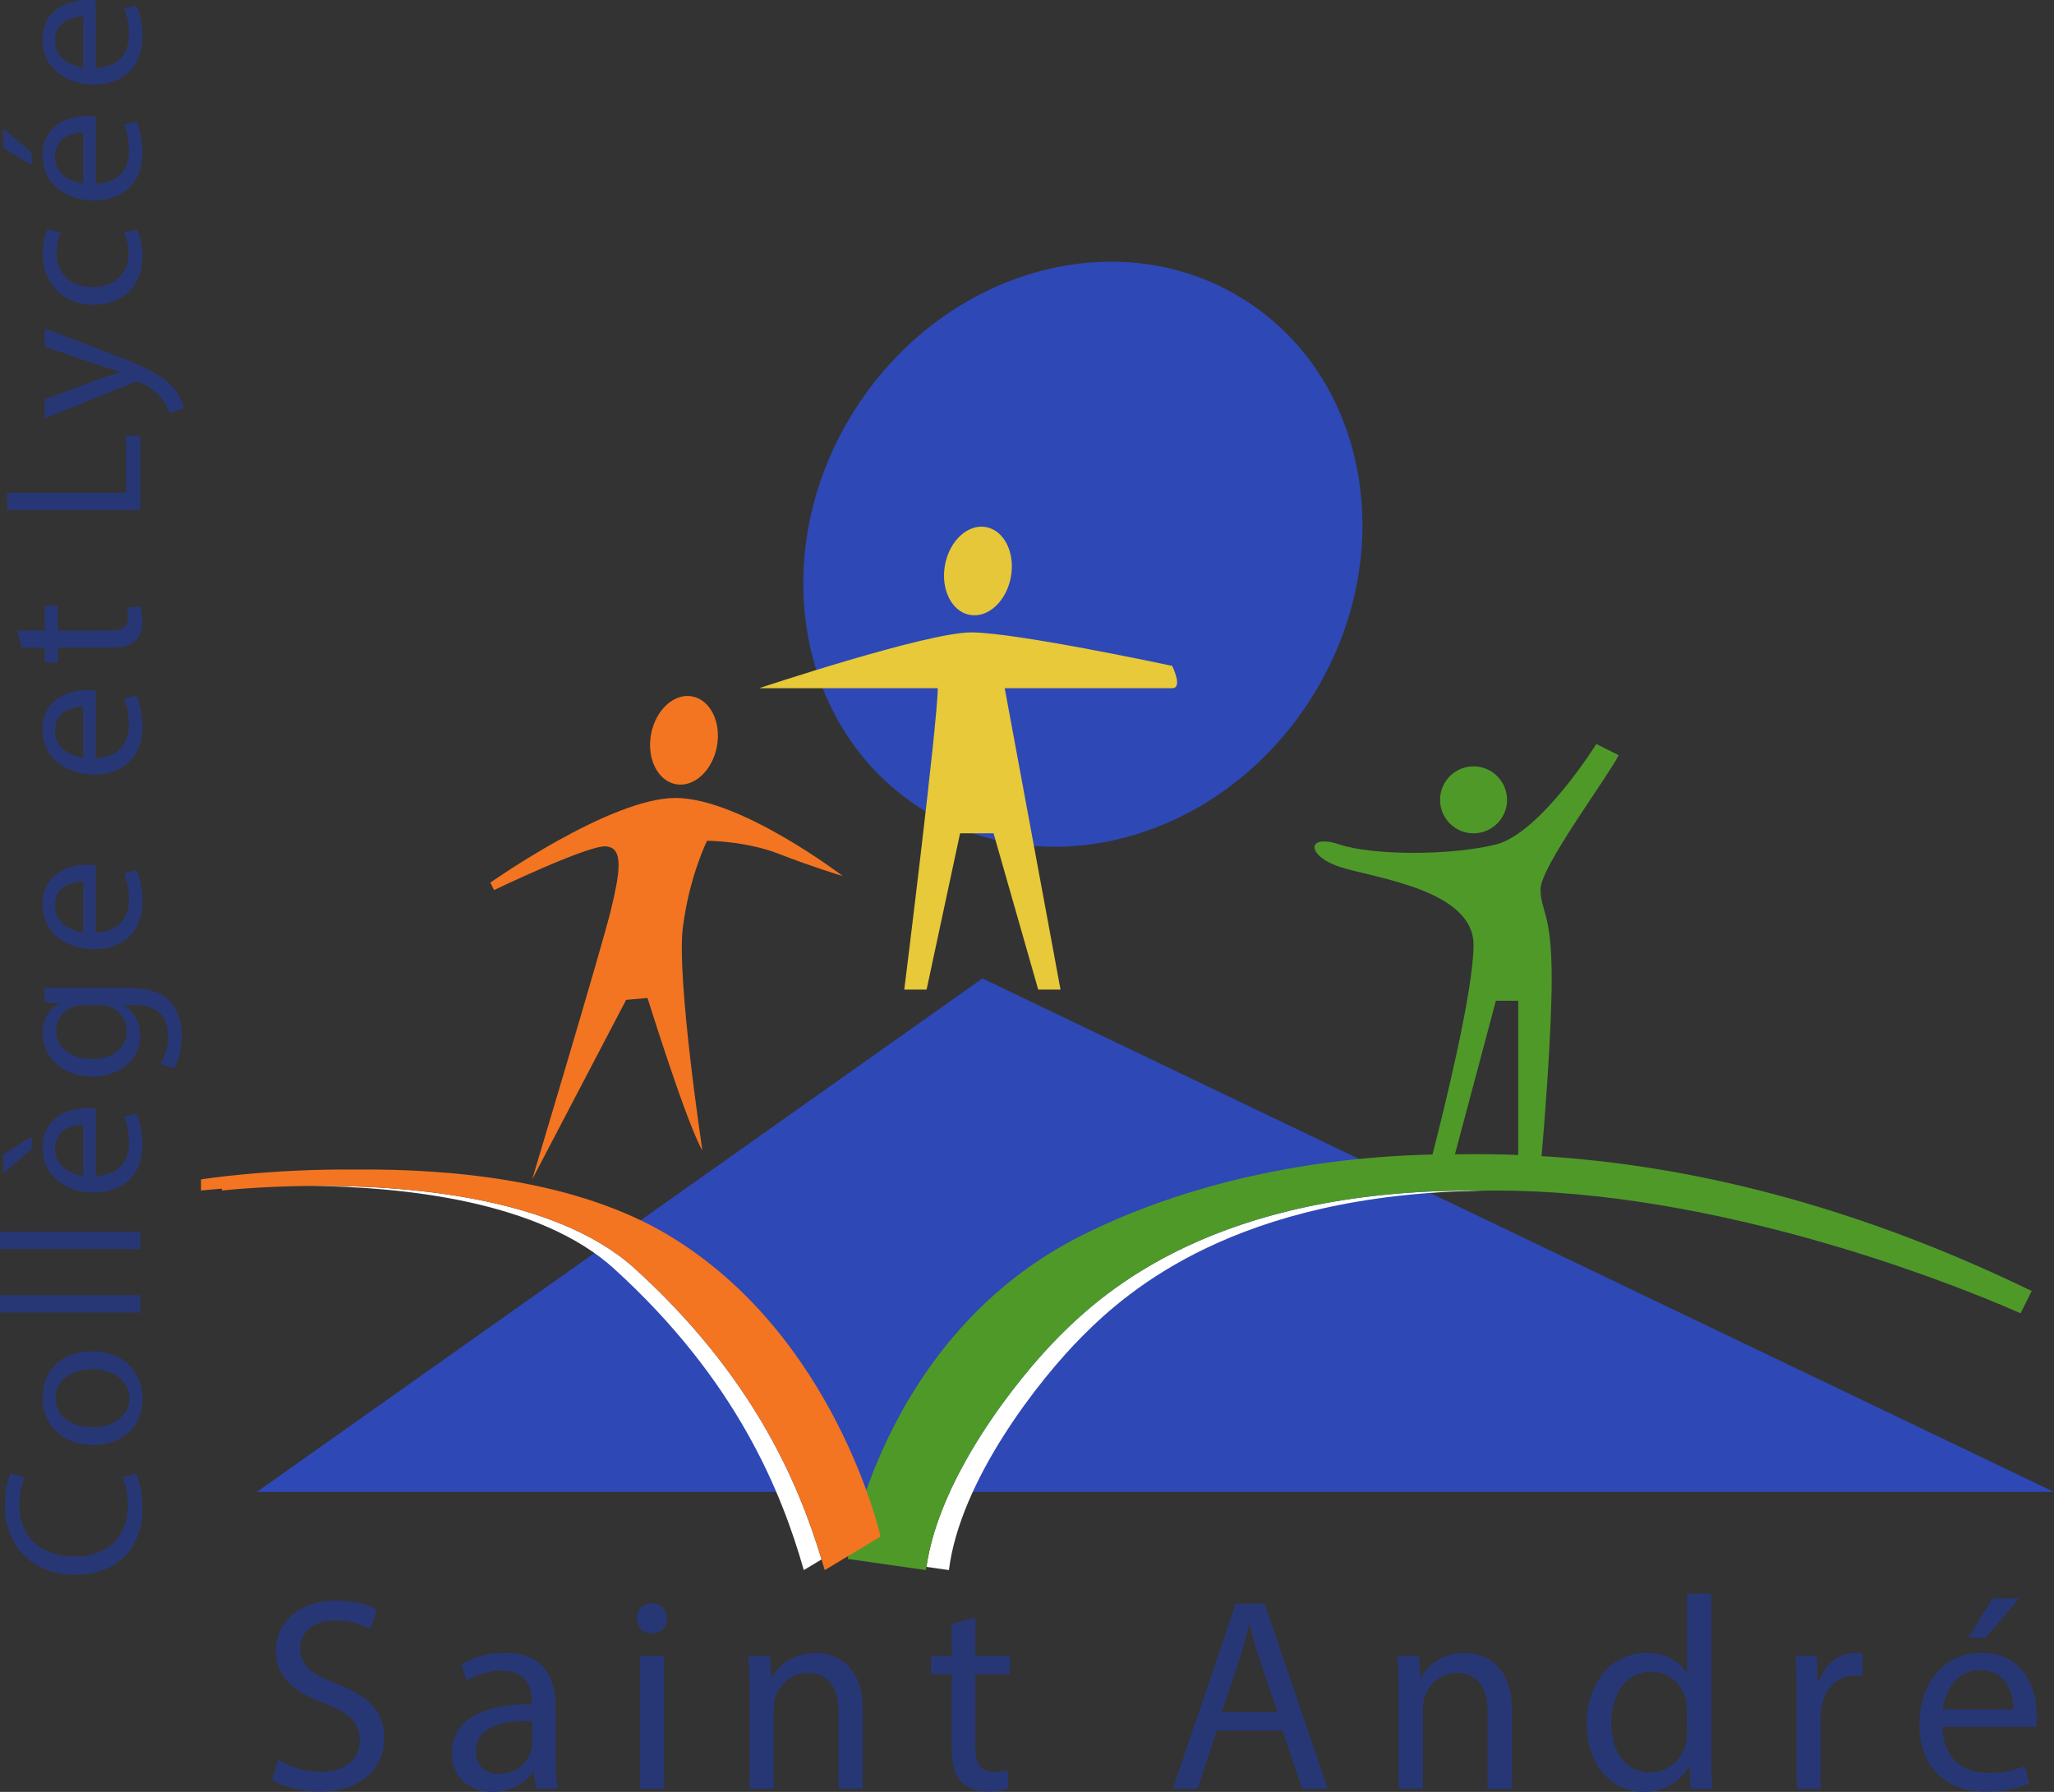
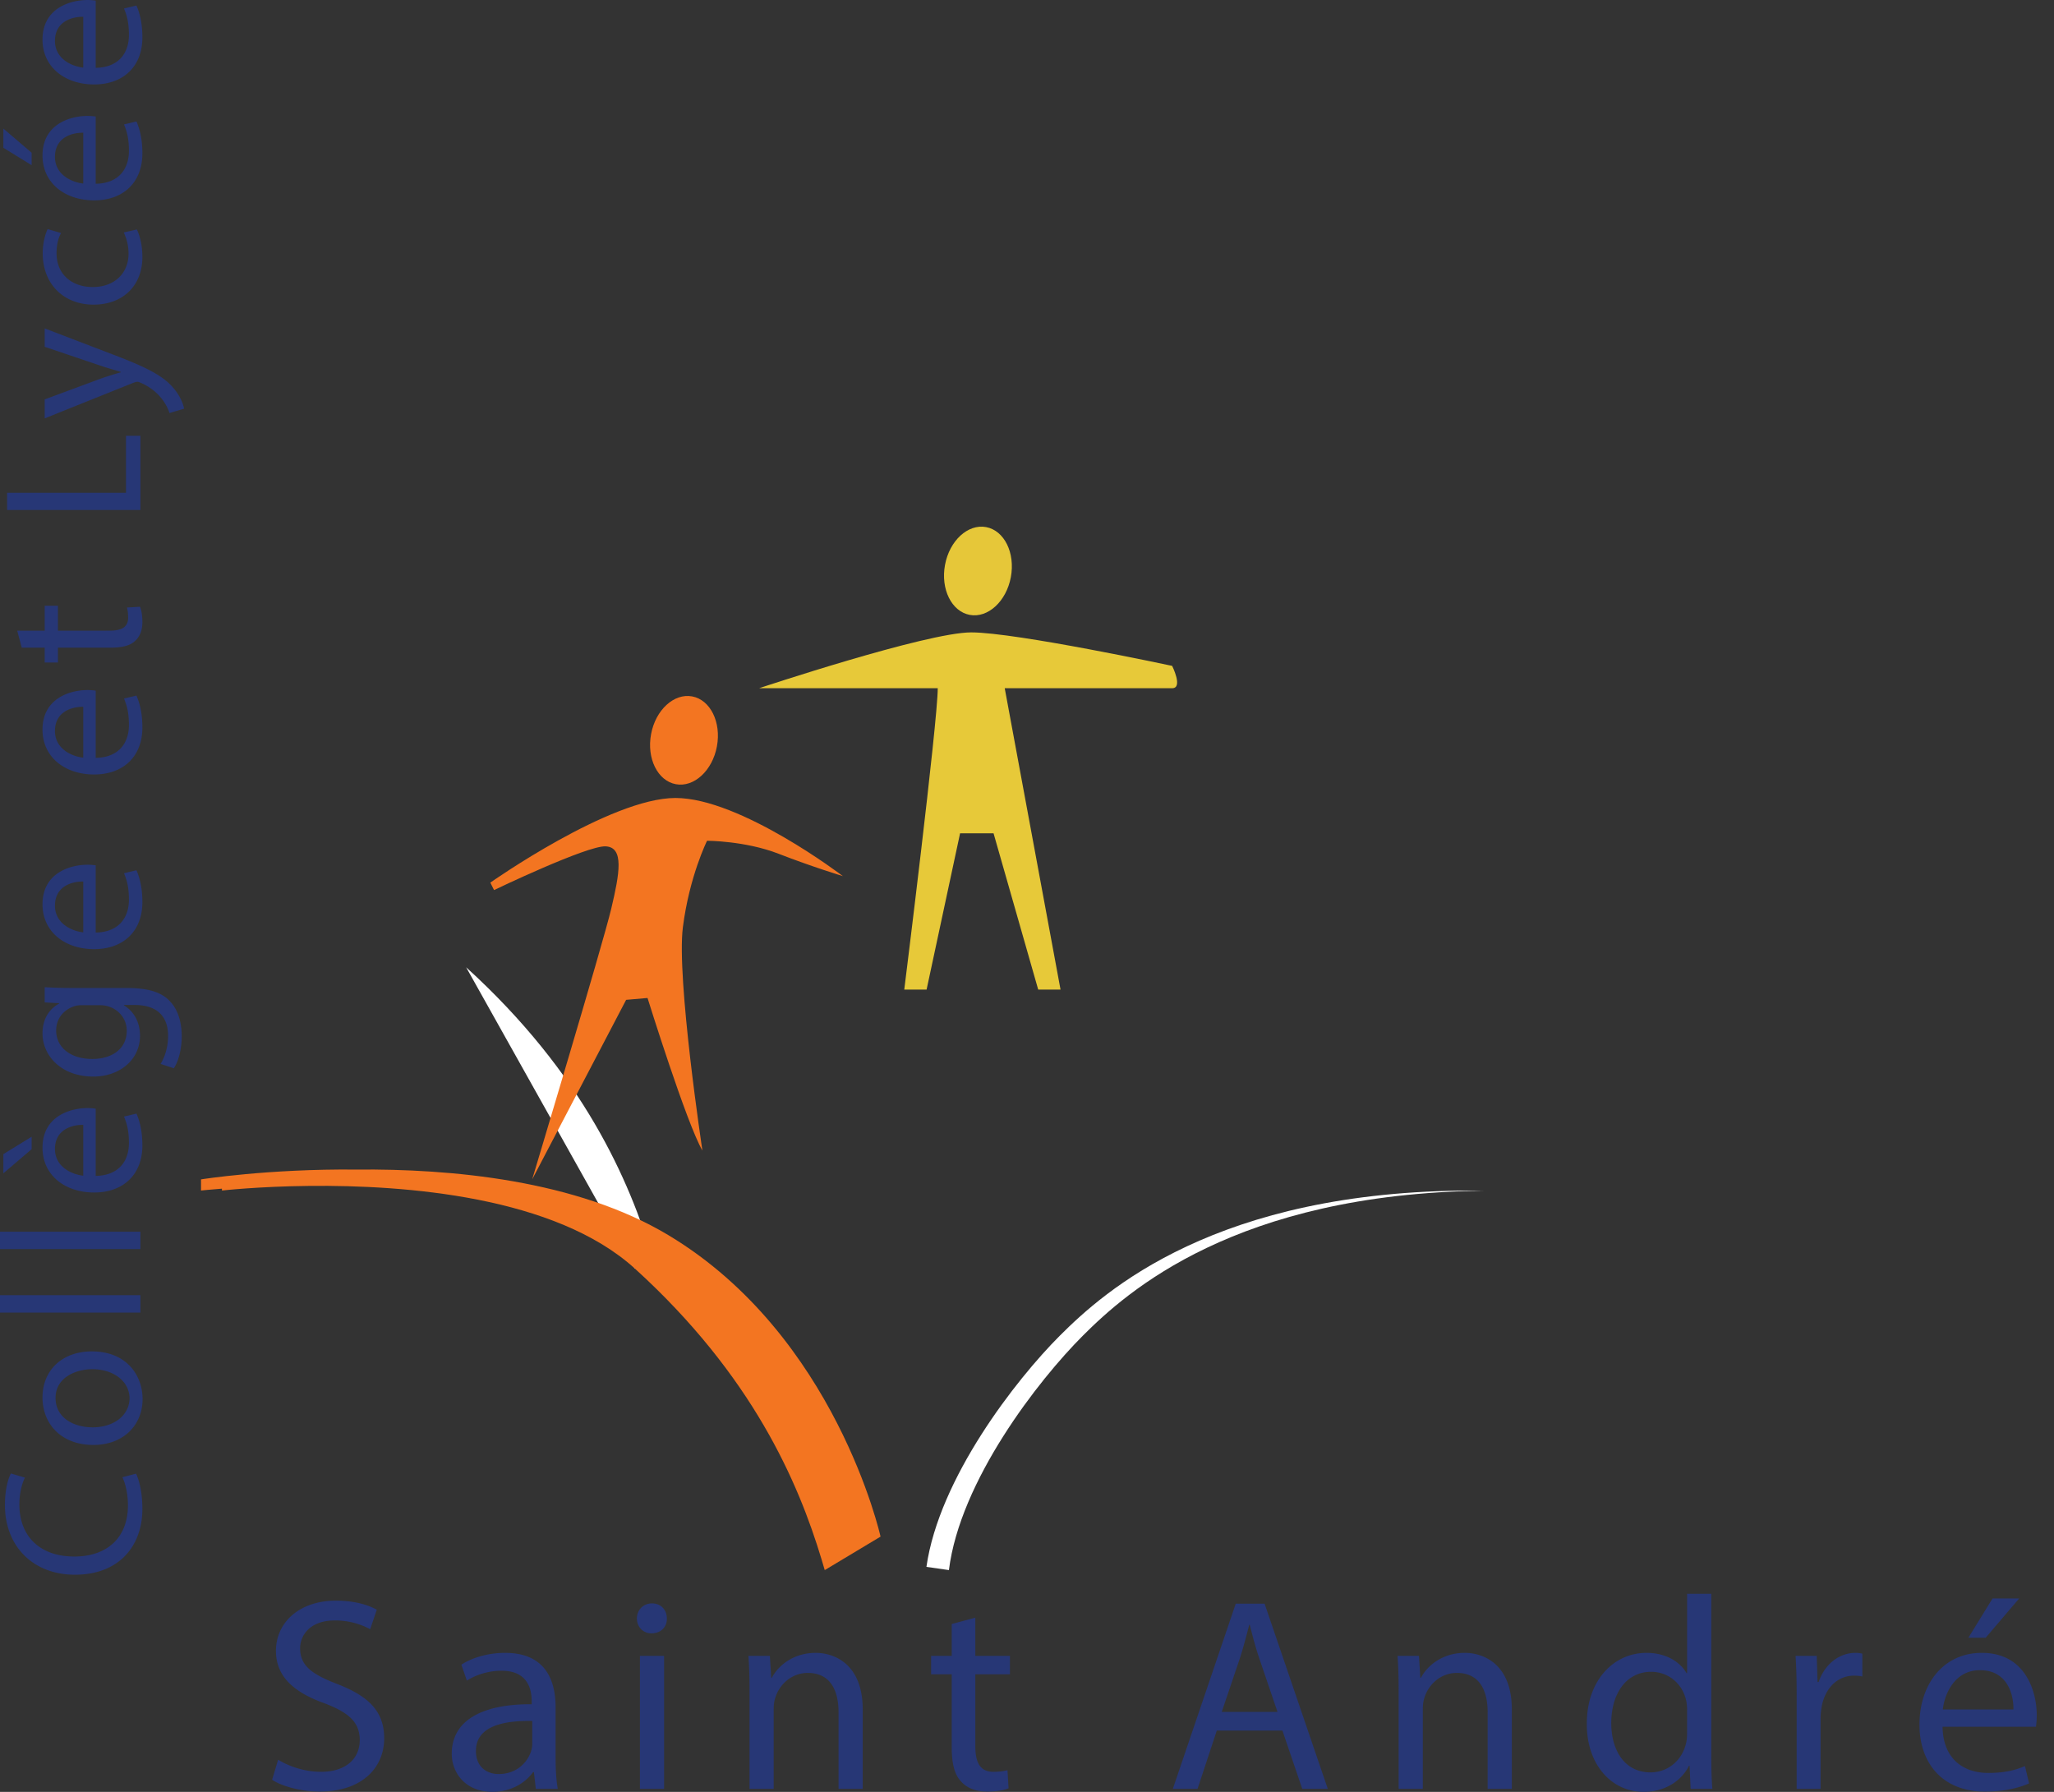
<svg xmlns="http://www.w3.org/2000/svg" viewBox="0 0 600 523.404">
  <rect x="0" y="0" width="600" height="523.404" fill="#333333" stroke="none" />
  <path d="M98.425 491.863c-7.464-2.888-10.754-5.375-10.754-10.431 0-3.69 2.809-8.108 10.192-8.108 4.895 0 8.506 1.609 10.272 2.57l1.927-5.696c-2.408-1.367-6.422-2.65-11.959-2.65-10.513 0-17.494 6.26-17.494 14.686 0 7.623 5.456 12.2 14.284 15.33 7.303 2.808 10.193 5.696 10.193 10.753 0 5.457-4.173 9.228-11.317 9.228-4.814 0-9.389-1.605-12.519-3.532l-1.766 5.86c2.89 1.926 8.588 3.451 13.804 3.451 12.761 0 18.94-7.222 18.94-15.568 0-7.945-4.655-12.361-13.803-15.893zm491.408-24.958h-7.783l-7.063 11.476h5.057l9.789-11.476zM186.93 522.522h7.061V483.68h-7.06v38.842zm174.048-54.092l-18.38 54.092h7.222l5.62-17.014h19.18l5.78 17.014h7.463l-18.46-54.092h-8.425zm-4.095 31.62l5.299-15.647c1.041-3.293 1.926-6.582 2.729-9.792h.159c.802 3.13 1.605 6.34 2.809 9.871l5.295 15.568h-16.29zm71.02-17.255c-6.42 0-10.916 3.614-12.843 7.304h-.16l-.4-6.42h-6.26c.241 3.21.32 6.5.32 10.512v28.33h7.064v-23.353c0-1.204.159-2.407.48-3.29 1.204-3.932 4.815-7.224 9.47-7.224 6.662 0 8.99 5.215 8.99 11.476v22.392h7.063v-23.195c0-13.32-8.35-16.532-13.725-16.532zm71.98-17.253h-7.063v23.191h-.162c-1.764-3.127-5.776-5.938-11.715-5.938-9.47 0-17.495 7.947-17.415 20.866 0 11.798 7.222 19.743 16.612 19.743 6.34 0 11.075-3.29 13.24-7.623h.163l.319 6.74h6.343c-.242-2.649-.322-6.581-.322-10.03v-46.949zm-7.063 40.689c0 1.124-.08 2.086-.321 3.047-1.284 5.299-5.617 8.429-10.352 8.429-7.624 0-11.477-6.502-11.477-14.367 0-8.585 4.334-15.008 11.636-15.008 5.298 0 9.148 3.694 10.193 8.187.242.882.321 2.085.321 2.97v6.742zm38.431-14.928h-.321l-.24-7.623h-6.18c.242 3.61.322 7.543.322 12.116v26.726h6.98v-20.705c0-1.203.162-2.327.321-3.292.965-5.296 4.497-9.069 9.47-9.069.965 0 1.688.083 2.408.242v-6.661a7.679 7.679 0 0 0-2.006-.242c-4.735 0-8.986 3.292-10.754 8.508zm63.718 9.792c0-7.143-3.37-18.3-16.049-18.3-11.317 0-18.217 9.23-18.217 20.946 0 11.718 7.142 19.583 19.1 19.583 6.18 0 10.43-1.283 12.92-2.407l-1.203-5.057c-2.65 1.124-5.7 2.006-10.753 2.006-7.063 0-13.164-3.932-13.323-13.482h27.286c.08-.723.239-1.847.239-3.29zm-27.446-1.768c.56-4.894 3.691-11.476 10.833-11.476 7.948 0 9.872 6.983 9.792 11.476h-20.625zm-405.223-.64c0-7.785-2.89-15.892-14.767-15.892-4.896 0-9.55 1.366-12.761 3.451l1.606 4.656c2.727-1.764 6.5-2.888 10.112-2.888 7.945 0 8.827 5.776 8.827 8.986v.802c-15.008-.08-23.354 5.057-23.354 14.447 0 5.617 4.014 11.155 11.877 11.155 5.538 0 9.71-2.73 11.878-5.777h.242l.562 4.895h6.42c-.482-2.65-.642-5.94-.642-9.311v-14.524zm-6.823 10.754c0 .722-.16 1.525-.4 2.248-1.123 3.29-4.335 6.499-9.39 6.499-3.612 0-6.661-2.165-6.661-6.741 0-7.544 8.747-8.91 16.451-8.748v6.742zm129.429-36.919l-6.9 1.847v9.31h-6.02v5.376h6.02v21.188c0 4.573.72 8.024 2.728 10.113 1.685 1.924 4.334 2.968 7.623 2.968 2.73 0 4.895-.401 6.26-.962l-.32-5.298c-.883.242-2.249.48-4.093.48-3.932 0-5.298-2.728-5.298-7.543v-20.946h10.113v-5.375h-10.113v-11.158zm-46.618 10.273c-6.421 0-10.916 3.614-12.84 7.304h-.162l-.4-6.42h-6.261c.24 3.21.321 6.5.321 10.512v28.33h7.062v-23.353c0-1.204.16-2.407.482-3.29 1.204-3.932 4.815-7.224 9.47-7.224 6.662 0 8.988 5.215 8.988 11.476v22.392h7.062v-23.195c0-13.32-8.346-16.532-13.722-16.532zM190.46 468.35c-2.568 0-4.415 1.926-4.415 4.413 0 2.407 1.766 4.334 4.255 4.334 2.808 0 4.574-1.927 4.493-4.334 0-2.487-1.685-4.413-4.333-4.413zM39.858 203.176l-3.638.866c.808 1.908 1.444 4.102 1.444 7.741 0 5.084-2.831 9.474-9.706 9.59v-19.64c-.519-.058-1.328-.174-2.368-.174-5.14 0-13.17 2.426-13.17 11.552 0 8.146 6.643 13.113 15.076 13.113s14.096-5.14 14.096-13.748c0-4.447-.926-7.509-1.734-9.3zM24.32 221.314c-3.523-.404-8.262-2.657-8.262-7.798 0-5.718 5.027-7.104 8.262-7.047v14.845zm3.176-196.649c8.434 0 14.096-5.14 14.096-13.748 0-4.447-.926-7.508-1.734-9.3l-3.638.867c.808 1.907 1.444 4.101 1.444 7.74 0 5.084-2.831 9.474-9.706 9.59V.174C27.439.116 26.63 0 25.59 0c-5.14 0-13.17 2.426-13.17 11.553 0 8.145 6.643 13.112 15.076 13.112zM24.32 4.91v14.845c-3.523-.404-8.262-2.657-8.262-7.798 0-5.717 5.027-7.104 8.262-7.047zm3.176 53.617c8.434 0 14.096-5.14 14.096-13.748 0-4.447-.926-7.509-1.734-9.3l-3.638.866c.808 1.908 1.444 4.102 1.444 7.741 0 5.084-2.831 9.474-9.706 9.59v-19.64c-.519-.058-1.328-.174-2.368-.174-5.14 0-13.17 2.426-13.17 11.552 0 8.146 6.643 13.113 15.076 13.113zM24.32 38.772v14.845c-3.523-.404-8.262-2.657-8.262-7.798 0-5.718 5.027-7.104 8.262-7.047zm1.27 213.812c-5.14 0-13.17 2.426-13.17 11.552 0 8.146 6.643 13.113 15.076 13.113s14.096-5.14 14.096-13.75c0-4.445-.926-7.507-1.734-9.298l-3.638.866c.808 1.908 1.444 4.102 1.444 7.741 0 5.086-2.831 9.474-9.706 9.588v-19.639c-.519-.057-1.328-.173-2.368-.173zm-1.27 19.755c-3.523-.404-8.262-2.656-8.262-7.798 0-5.718 5.027-7.105 8.262-7.047v14.845zm16.577-95.111l-3.811.23c.173.636.347 1.618.347 2.946 0 2.83-1.965 3.813-5.431 3.813H16.926v-7.28h-3.87v7.28h-8.03l1.328 4.968h6.702v4.332h3.87v-4.332h15.25c3.292 0 5.776-.521 7.277-1.965 1.387-1.213 2.139-3.12 2.139-5.487 0-1.964-.29-3.525-.695-4.505zM25.59 323.663c-5.14 0-13.17 2.427-13.17 11.553 0 8.145 6.643 13.113 15.076 13.113s14.096-5.143 14.096-13.75c0-4.449-.926-7.509-1.734-9.298l-3.638.866c.808 1.904 1.444 4.101 1.444 7.74 0 5.083-2.831 9.474-9.706 9.589v-19.64c-.519-.058-1.328-.173-2.368-.173zm-1.27 19.755c-3.523-.404-8.262-2.658-8.262-7.798 0-5.719 5.027-7.107 8.262-7.047v14.845zm16.694 34.903H0v5.086h41.014v-5.086zm-5.258 53.175c.983 2.022 1.618 5.14 1.618 8.202 0 9.474-6.123 14.96-15.654 14.96-10.225 0-16.058-6.066-16.058-15.192 0-3.235.692-5.948 1.617-7.856l-4.101-1.213c-.694 1.328-1.734 4.391-1.734 9.24 0 12.076 8.262 20.336 20.45 20.336 12.765 0 19.698-8.26 19.698-19.236 0-4.736-.926-8.432-1.849-10.283l-3.987 1.042zm1.214-142.91H20.738c-3.408 0-5.66-.115-7.682-.23v4.445l4.216.233v.117c-2.31 1.21-4.852 3.866-4.852 8.719 0 6.413 5.372 12.594 14.845 12.594 7.741 0 13.632-4.968 13.632-11.9 0-4.33-2.079-7.336-4.677-8.897v-.114h3.119c7.046 0 9.761 3.814 9.761 9.011 0 3.465-1.04 6.356-2.194 8.203l3.87 1.274c1.502-2.255 2.31-5.952 2.31-9.305 0-3.522-.808-7.451-3.35-10.164-2.426-2.713-6.353-3.987-12.766-3.987zm.058 12.475c0 5.49-4.564 8.26-10.05 8.26-6.471 0-10.573-3.464-10.573-8.317 0-3.694 2.427-6.178 5.372-7.104.694-.233 1.444-.29 2.312-.29h5.025c.866 0 1.848.115 2.714.408 3.236 1.095 5.2 3.926 5.2 7.043zm-4.044-197.51l-19.928-7.626v5.373l16.405 5.546c2.022.692 4.159 1.27 5.834 1.79v.116a105.2 105.2 0 0 0-5.72 1.79l-16.52 6.123v5.545l25.763-10.34c.635-.23 1.04-.346 1.33-.346.288 0 .692.173 1.213.404 2.598 1.156 4.563 2.888 5.66 4.275 1.27 1.503 2.079 3.178 2.483 4.448l4.275-1.27c-.23-1.272-1.097-3.756-3.292-6.24-3.003-3.466-7.913-5.95-17.503-9.588zm-6.18 291.189c-8.55 0-14.384 5.429-14.384 13.46 0 7.74 5.488 13.864 14.845 13.864 8.838 0 14.384-5.837 14.384-13.403 0-6.757-4.506-13.921-14.845-13.921zm.288 22.181c-5.315 0-10.86-2.598-10.86-8.607 0-6.005 6.009-8.375 10.745-8.375 6.296 0 10.86 3.64 10.86 8.49 0 4.97-4.622 8.492-10.745 8.492zm9.704-272.982H2.079v5.026h38.935v-21.662h-4.218v16.636zM13.922 66.916c-.693 1.387-1.444 4.044-1.444 7.047 0 9.128 6.238 15.019 14.845 15.019 8.55 0 14.269-5.487 14.269-13.92 0-3.756-.926-6.702-1.618-8.031l-3.813.867c.635 1.445 1.386 3.35 1.386 6.238 0 5.546-3.985 9.705-10.455 9.705-5.834 0-10.57-3.467-10.57-9.878 0-2.772.635-4.68 1.327-5.891l-3.927-1.156zm-4.68-22.309l-8.26-7.048v5.602l8.26 5.084v-3.638zm31.772 315.166H0v5.085h41.014v-5.085zM9.242 332.038l-8.26 5.082v5.604l8.26-7.047v-3.64z" fill="#273776" />
-   <path d="M286.972 285.802L75.026 435.795H600L286.972 285.802zm-18.44-49.965c36.578 23.638 87.624 9.696 114.015-31.14 26.392-40.837 18.135-93.105-18.442-116.744s-87.624-9.696-114.015 31.141c-26.392 40.837-18.134 93.104 18.443 116.743z" fill="#2e48b6" />
-   <path d="M185.483 370.58c-23.281-21.164-67.148-24.465-95.083-24.18 27.888.27 67.324 4.503 88.969 24.18 35.868 32.607 48.91 65.215 55.432 88.04l5.19-3.114c-6.816-22.624-20.23-53.763-54.508-84.926zM309.593 390.145c-12.887 12.887-35.291 41.687-38.97 67.536l6.567.938c3.26-26.085 26.086-55.432 39.129-68.474 12.827-12.827 44.606-41.401 116.986-42.345-1.022-.013-2.045-.045-3.065-.045-74.997 0-107.604 29.347-120.647 42.39z" fill="#fff" />
-   <path d="M450.316 337.704c.813-9.512 2.952-36.054 2.952-51.902 0-19.564-3.26-19.564-3.26-26.086 0-6.521 19.564-32.607 22.824-39.128l-6.52-3.26s-16.304 26.085-29.347 29.346c-13.043 3.26-35.868 3.26-45.65 0-9.782-3.261-9.782 3.26 0 6.521 9.782 3.26 39.128 6.521 39.128 22.825 0 13.48-8.91 49.224-11.998 61.21-40.774.945-75.617 10.212-102.33 23.568-58.693 29.347-68.475 94.56-68.475 94.56l22.825 3.261c.039-.31.114-.626.159-.938 3.678-25.849 26.082-54.649 38.97-67.536 13.042-13.043 45.65-42.39 120.646-42.39 1.02 0 2.043.032 3.065.045 1.219-.016 2.418-.045 3.66-.045 63.17 0 128.645 25.445 147.726 33.47 3.573 1.503 5.527 2.398 5.527 2.398l3.26-6.521c-51.8-25.16-100.215-36.842-143.162-39.398zm-6.83-.336c-5.246-.197-10.425-.288-15.495-.22-1.004-.008-1.986.015-2.984.016l11.958-44.84h6.521v45.044zm-13.043-93.955c5.403 0 9.782-4.38 9.782-9.782s-4.38-9.782-9.782-9.782-9.782 4.38-9.782 9.782 4.38 9.782 9.782 9.782z" fill="#4f9929" />
+   <path d="M185.483 370.58l5.19-3.114c-6.816-22.624-20.23-53.763-54.508-84.926zM309.593 390.145c-12.887 12.887-35.291 41.687-38.97 67.536l6.567.938c3.26-26.085 26.086-55.432 39.129-68.474 12.827-12.827 44.606-41.401 116.986-42.345-1.022-.013-2.045-.045-3.065-.045-74.997 0-107.604 29.347-120.647 42.39z" fill="#fff" />
  <path d="M309.797 289.063h-6.521l-13.043-45.65h-9.782l-9.782 45.65h-6.522s9.782-78.257 9.782-88.04h-52.17s48.91-16.303 61.953-16.303 58.692 9.782 58.692 9.782 3.261 6.522 0 6.522h-48.91l16.303 88.039z" fill="#e7c939" />
  <ellipse transform="rotate(-79.451 285.668 166.786)" cx="285.668" cy="166.786" rx="13.043" ry="9.782" fill="#e6c739" />
  <path d="M195.265 360.798c-26.883-16.13-63.595-19.445-91.229-19.167-25.721-.26-45.313 2.864-45.313 2.864v3.26s2.244-.256 6.114-.547v.547s10.46-1.2 25.563-1.354c27.935-.286 71.802 3.015 95.083 24.18 34.278 31.162 47.692 62.301 54.508 84.925.316 1.049.635 2.102.924 3.113l16.303-9.782s-13.042-58.692-61.953-88.039zm2.15-131.735c5.311.989 10.686-3.95 12.005-11.032 1.318-7.081-1.918-13.624-7.23-14.613-5.31-.99-10.685 3.95-12.004 11.031-1.319 7.082 1.918 13.625 7.229 14.614zm-20.491 18.154c5.434.272 4.075 7.88 1.63 18.206-2.446 10.325-23.097 79.072-23.097 79.072l27.444-52.443 6.25-.544s11.413 36.683 16.032 44.563c0 0-7.608-50.269-5.706-65.214 1.902-14.945 7.065-25.27 7.065-25.27s11.14 0 20.922 3.804c9.783 3.804 18.75 6.521 18.75 6.521s-29.89-22.825-48.911-22.825-54.073 24.727-54.073 24.727l1.086 2.174s27.173-13.043 32.608-12.771z" fill="#f37521" />
</svg>